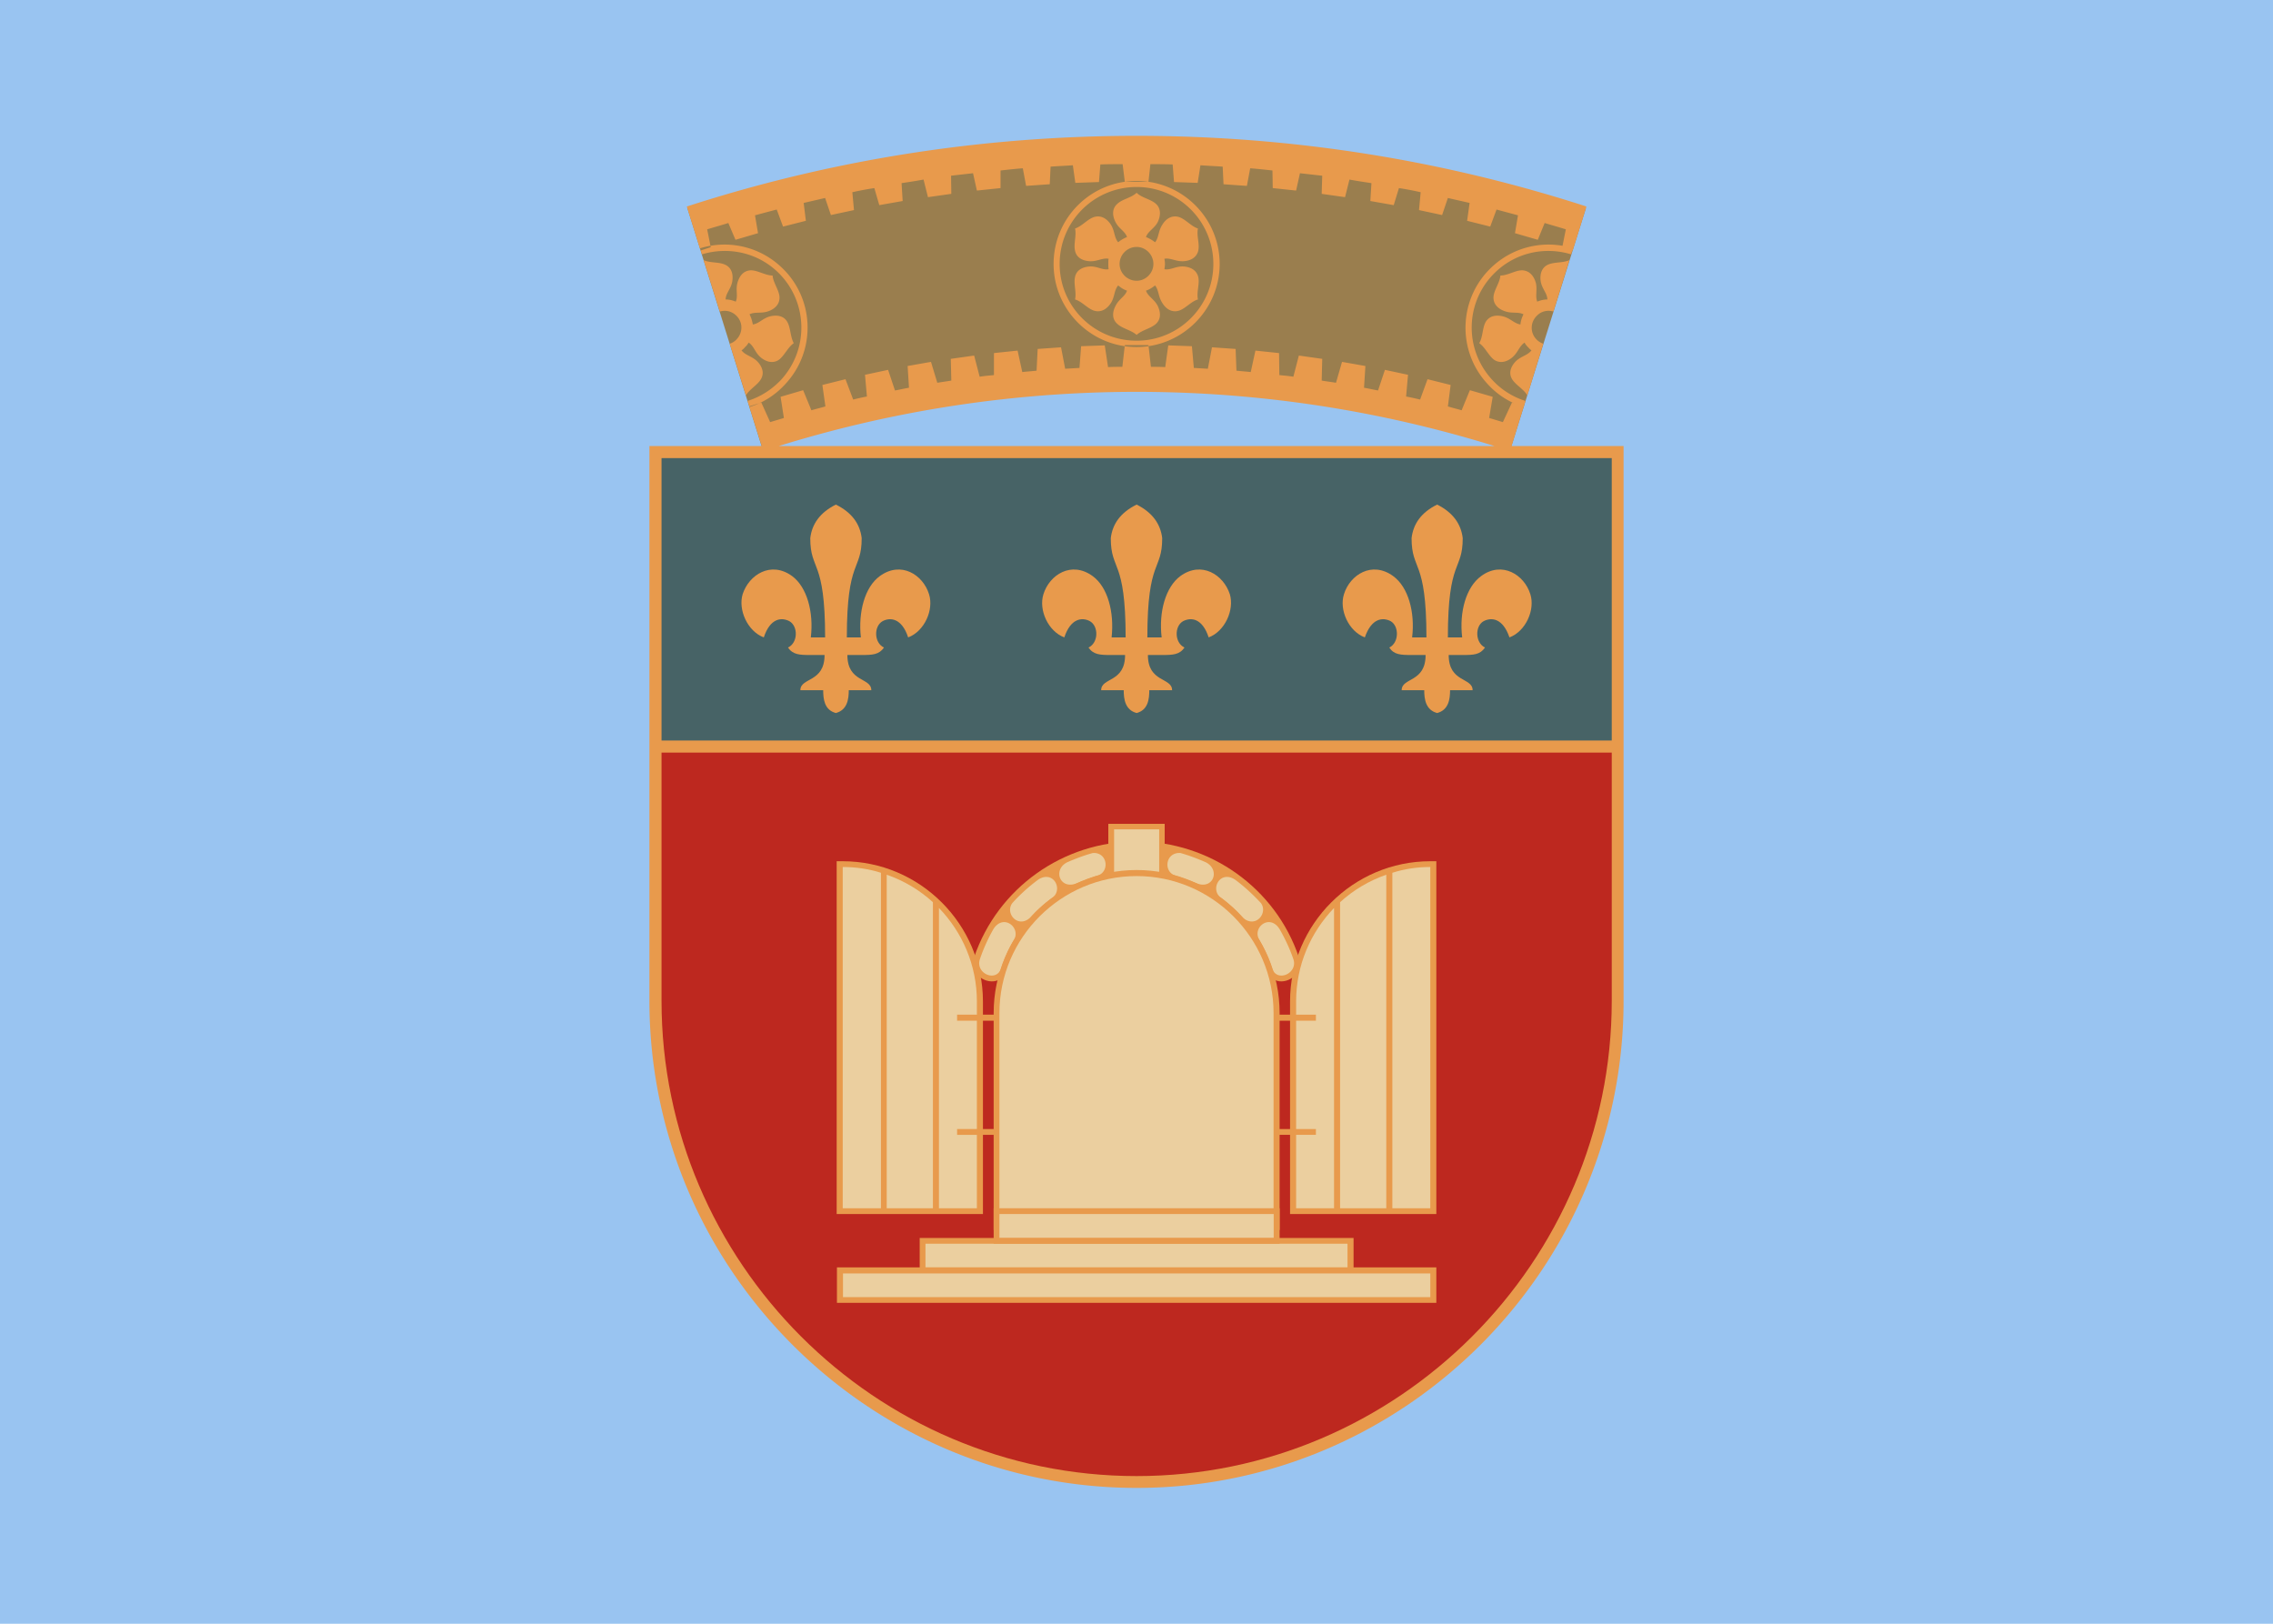
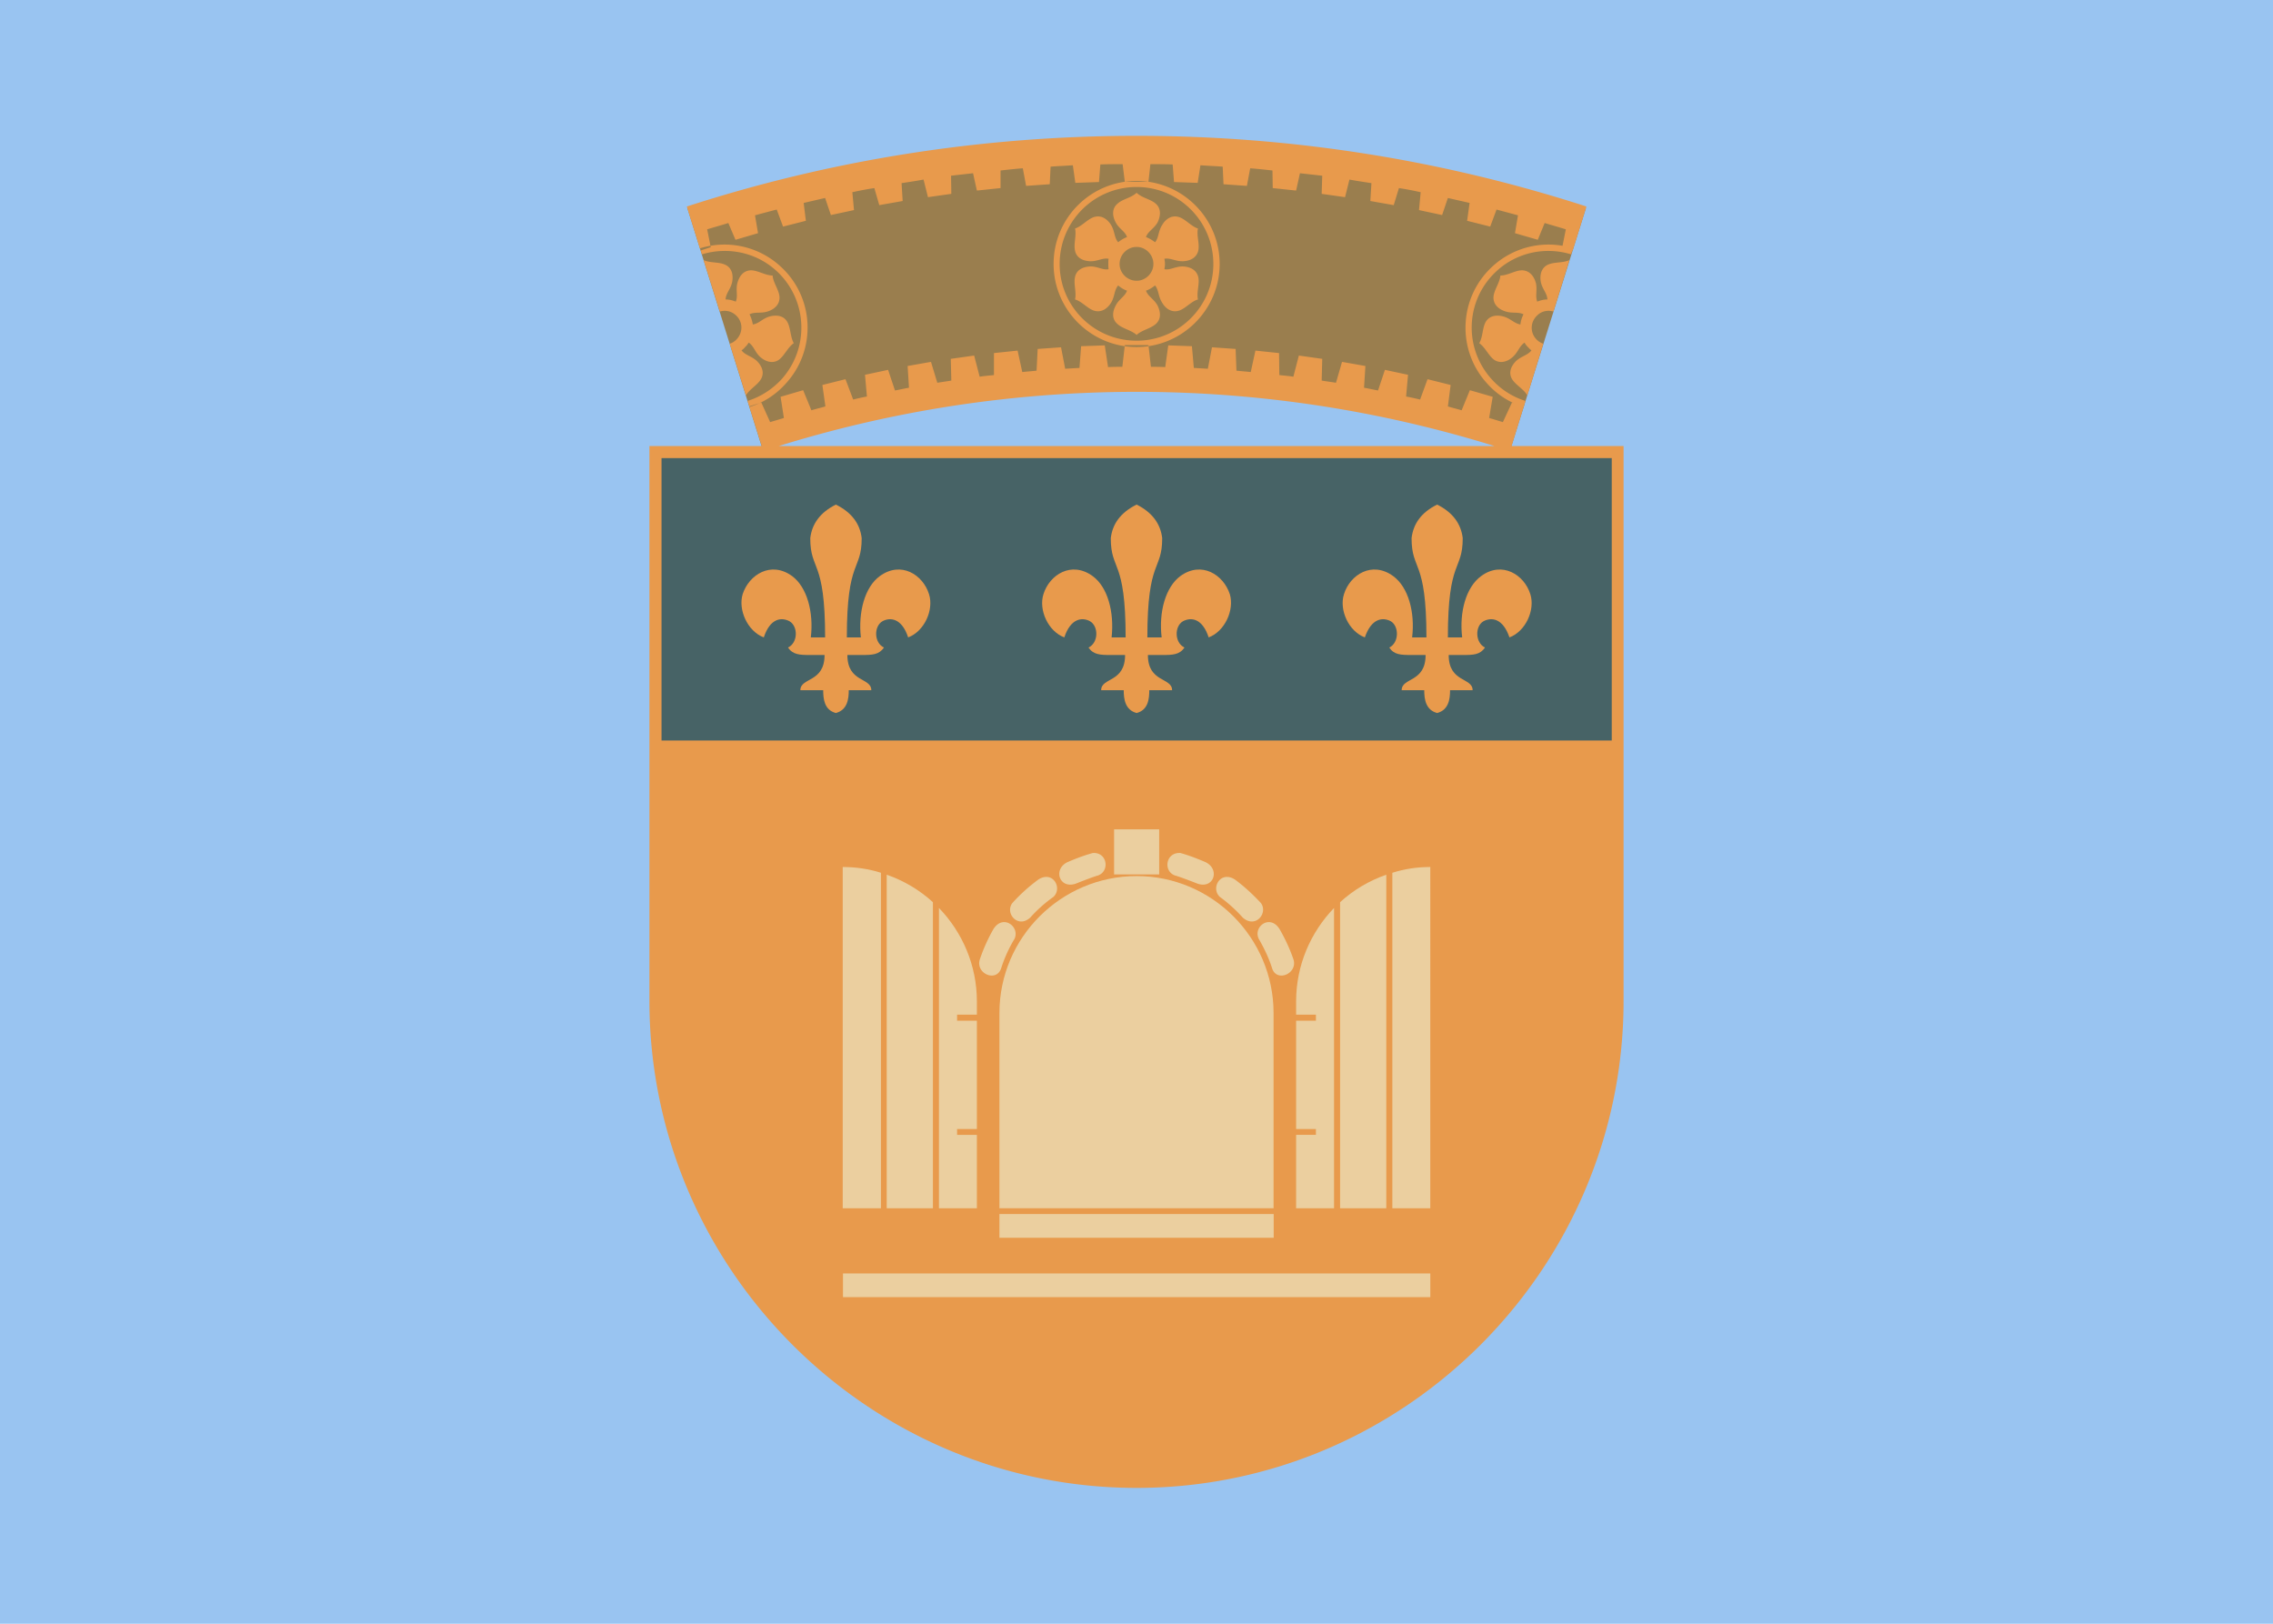
<svg xmlns="http://www.w3.org/2000/svg" width="700" height="500">
  <path fill="#99c4f1" d="M0 0h700v500H0z" />
  <path fill="#9a7e4e" d="M350.042 42.337c-48.349 0-94.835 7.62-138.357 21.761l23.031 73.836c36.325-11.77 75.022-18.205 115.326-18.205 40.22 0 78.916 6.435 115.242 18.205L488.4 64.098c-43.607-14.14-90.093-21.761-138.358-21.761z" />
  <path fill="#e89a4c" d="M462.066 84.843c-.17 2.202-1.947 4.403-2.117 6.52-.17 2.456 1.694 3.895 3.556 4.488 2.117.762 3.98.085 5.674.931-.508 1.017-.847 2.033-.932 3.133-1.863-.254-3.048-1.862-5.25-2.455-1.862-.508-4.149-.424-5.419 1.609-1.1 1.862-.846 4.657-2.032 6.604 1.863 1.27 2.879 3.895 4.657 5.165 2.032 1.27 4.15.424 5.589-.846 1.693-1.44 2.117-3.472 3.725-4.488.254.508.593.931.932 1.27.423.423.762.847 1.185 1.1-1.1 1.525-3.133 1.779-4.742 3.303-1.354 1.355-2.455 3.387-1.27 5.504 1.101 1.863 3.641 3.133 4.742 5.08l4.911-15.918c-.762-.254-1.609-.763-2.201-1.44-1.948-2.117-1.779-5.334.338-7.282 1.355-1.355 3.303-1.693 4.996-1.185l4.911-15.834c-2.032.931-4.742.508-6.689 1.44-2.117 1.015-2.456 3.386-2.117 5.249.423 2.201 1.948 3.472 2.032 5.419-1.016 0-2.117.254-3.133.677-.677-1.778.085-3.556-.423-5.757-.508-1.863-1.778-3.81-4.234-3.895-2.117 0-4.403 1.608-6.689 1.608zm-2.54-2.71c6.943-6.434 16.511-8.297 24.894-5.672l-.593 1.862c-7.705-2.37-16.511-.762-22.946 5.166-9.653 8.89-10.246 23.793-1.355 33.446a23.335 23.335 0 0 0 10.245 6.52l-.508 1.863a24.79 24.79 0 0 1-11.177-7.113c-9.568-10.33-8.89-26.503 1.44-36.071zM350.042 41.83c48.35 0 94.835 7.62 138.527 21.761l-4.234 13.548-3.217-1.016 1.1-5.504c-2.116-.677-4.318-1.27-6.52-1.947l-2.116 5.165-7.028-2.032.931-5.504-6.604-1.778-1.948 5.25-7.113-1.779.763-5.504c-2.202-.508-4.488-1.016-6.69-1.524l-1.778 5.25-7.112-1.524.508-5.504a92.91 92.91 0 0 0-6.69-1.27l-1.608 5.25-7.198-1.27.339-5.504c-2.202-.339-4.488-.677-6.774-1.1l-1.355 5.418-7.197-1.016.17-5.588-6.86-.762-1.185 5.334-7.197-.762-.085-5.42c-2.286-.253-4.572-.507-6.858-.676l-1.016 5.419-7.198-.508-.254-5.42c-2.286-.169-4.572-.254-6.858-.423l-.847 5.42-7.282-.255-.423-5.419c-2.287-.085-4.573-.085-6.859-.085l-.593 5.42h-7.282l-.677-5.42c-2.286 0-4.572 0-6.859.085l-.423 5.42-7.282.253-.762-5.419c-2.286.17-4.572.254-6.859.423l-.254 5.42-7.282.508-1.016-5.42c-2.286.17-4.572.424-6.858.678v5.42l-7.282.761-1.186-5.334c-2.286.254-4.572.508-6.774.762l.085 5.588-7.197 1.016-1.355-5.419c-2.286.424-4.488.762-6.774 1.1l.339 5.505-7.198 1.27-1.524-5.25a95.154 95.154 0 0 0-6.774 1.27l.508 5.504-7.112 1.524-1.778-5.25-6.605 1.524.678 5.504-7.028 1.778-1.948-5.25c-2.286.593-4.488 1.186-6.69 1.779l.932 5.504-6.943 2.032-2.202-5.165c-2.116.677-4.318 1.27-6.52 1.947l1.101 5.504-3.133 1.016-4.233-13.548c43.607-14.14 90.177-21.761 138.526-21.761zm0 64.437h3.641l.762 6.69c1.44 0 2.88 0 4.403.084l.932-6.69 7.282.255.593 6.689 4.318.254 1.27-6.605 7.282.508.254 6.69c1.524.169 2.964.254 4.403.423l1.44-6.605 7.281.762.085 6.774c1.44.17 2.88.254 4.319.508l1.693-6.52 7.197 1.017-.17 6.689c1.44.254 2.965.423 4.404.677l1.863-6.435 7.197 1.27-.423 6.69c1.44.253 2.879.592 4.318.846l2.117-6.35 7.113 1.524-.593 6.689c1.44.254 2.879.593 4.318.931l2.286-6.266 7.113 1.779-.847 6.604c1.355.424 2.795.762 4.234 1.186l2.54-6.182 7.028 2.033-1.1 6.52c1.439.423 2.794.846 4.233 1.27l2.794-6.012 3.641 1.185-4.233 13.717c-36.24-11.77-74.852-18.205-114.988-18.205s-78.831 6.436-114.987 18.205l-4.318-13.717 3.725-1.185 2.71 6.012c1.44-.424 2.879-.847 4.234-1.27l-1.017-6.52 6.944-2.033 2.54 6.182c1.44-.424 2.879-.762 4.318-1.186l-.931-6.604 7.113-1.779 2.37 6.266c1.355-.338 2.795-.677 4.234-.931l-.593-6.69 7.113-1.523 2.117 6.35c1.44-.254 2.879-.593 4.318-.847l-.423-6.689 7.197-1.27 1.948 6.435c1.44-.254 2.879-.423 4.318-.677l-.17-6.69 7.198-1.015 1.693 6.52c1.44-.255 2.88-.34 4.404-.509v-6.774l7.281-.762 1.44 6.605c1.44-.17 2.964-.254 4.403-.423l.339-6.69 7.197-.508 1.27 6.605c1.44-.085 2.879-.17 4.403-.254l.508-6.69 7.282-.253 1.016 6.689c1.44-.085 2.88-.085 4.403-.085l.762-6.69zm0-3.133c-1.693-1.524-4.487-1.948-6.012-3.472-1.778-1.608-1.354-3.895-.423-5.588 1.016-2.032 2.879-2.794 3.472-4.573-1.016-.338-1.948-.931-2.71-1.608-1.27 1.44-1.016 3.387-2.201 5.334-1.016 1.609-2.795 3.133-5.165 2.456-2.033-.593-3.81-2.88-5.928-3.472.508-2.201-.508-4.826 0-6.943.508-2.371 2.71-3.133 4.657-3.218 2.202-.085 3.81 1.186 5.674.847-.085-.593-.085-1.1-.085-1.609 0-.593 0-1.1.085-1.609-1.863-.338-3.472.847-5.674.762-1.947-.084-4.149-.846-4.657-3.217-.508-2.117.508-4.742 0-6.859 2.117-.677 3.895-2.963 5.928-3.556 2.37-.678 4.149.847 5.165 2.455 1.185 1.948.931 3.895 2.201 5.335.762-.678 1.694-1.186 2.71-1.609-.593-1.778-2.456-2.54-3.472-4.488-.931-1.693-1.355-4.064.423-5.673 1.525-1.524 4.319-1.863 6.012-3.471 1.61 1.608 4.403 1.947 6.012 3.471 1.694 1.609 1.27 3.98.424 5.673-1.101 1.948-2.964 2.71-3.557 4.488 1.016.423 1.948.931 2.794 1.609 1.186-1.44.932-3.387 2.202-5.335.931-1.608 2.71-3.133 5.08-2.455 2.033.593 3.81 2.879 5.928 3.556-.508 2.117.592 4.742.084 6.859-.592 2.37-2.794 3.133-4.657 3.217-2.286.085-3.895-1.1-5.758-.762.085.508.17 1.016.17 1.61 0 .507-.085 1.015-.17 1.608 1.863.339 3.472-.932 5.758-.847 1.863.085 4.065.847 4.657 3.218.508 2.117-.592 4.742-.084 6.943-2.117.593-3.895 2.879-5.928 3.472-2.37.677-4.149-.847-5.08-2.456-1.27-1.947-1.016-3.895-2.202-5.334-.846.677-1.778 1.27-2.794 1.608.593 1.779 2.456 2.54 3.557 4.573.846 1.693 1.27 3.98-.424 5.588-1.609 1.524-4.403 1.948-6.012 3.472zm0-27.096c-2.879 0-5.25 2.371-5.25 5.25 0 2.794 2.371 5.165 5.25 5.165 2.795 0 5.165-2.37 5.165-5.165 0-2.879-2.37-5.25-5.165-5.25zm0-20.321c-14.14 0-25.571 11.43-25.571 25.571 0 14.056 11.43 25.572 25.571 25.572 14.056 0 25.572-11.516 25.572-25.572 0-14.14-11.516-25.571-25.572-25.571zm0 49.195c-13.124 0-23.708-10.584-23.708-23.624 0-13.124 10.584-23.709 23.708-23.709 13.04 0 23.624 10.585 23.624 23.71 0 13.039-10.584 23.623-23.624 23.623zM237.934 84.843c.17 2.202 1.947 4.403 2.117 6.52.17 2.456-1.694 3.895-3.472 4.488-2.117.762-4.064.085-5.758.931a10.447 10.447 0 0 1 1.016 3.133c1.863-.254 3.049-1.862 5.166-2.455 1.862-.508 4.233-.424 5.419 1.609 1.1 1.862.931 4.657 2.032 6.604-1.863 1.27-2.88 3.895-4.657 5.165-1.948 1.27-4.15.424-5.589-.846-1.693-1.44-2.032-3.472-3.64-4.488-.34.508-.593.931-1.017 1.27-.338.423-.762.847-1.185 1.1 1.1 1.525 3.133 1.779 4.742 3.303 1.354 1.355 2.455 3.387 1.27 5.504-1.016 1.863-3.557 3.133-4.657 5.08l-4.996-15.918a4.767 4.767 0 0 0 2.201-1.44c1.948-2.117 1.863-5.334-.254-7.282-1.44-1.355-3.302-1.693-4.995-1.185l-4.996-15.834c2.032.931 4.826.508 6.689 1.44 2.202 1.015 2.456 3.386 2.117 5.249-.423 2.201-1.948 3.472-2.032 5.419 1.1 0 2.117.254 3.133.677.762-1.778-.085-3.556.508-5.757.508-1.863 1.693-3.81 4.149-3.895 2.117 0 4.487 1.608 6.689 1.608zm2.54-2.71c-6.943-6.434-16.511-8.297-24.894-5.672l.593 1.862c7.79-2.37 16.596-.762 23.031 5.166 9.568 8.89 10.16 23.793 1.355 33.446-2.964 3.133-6.52 5.334-10.33 6.52l.592 1.863c4.15-1.27 7.96-3.641 11.093-7.113 9.568-10.33 8.975-26.503-1.44-36.071zM200 137.342h300v170.872c0 82.473-67.485 149.958-149.958 149.958-82.557 0-150.042-67.485-150.042-149.958z" />
-   <path fill="#bd281f" d="M203.726 231.753v76.46c0 80.44 65.791 146.317 146.316 146.317 80.44 0 146.317-65.876 146.317-146.317v-76.46z" />
  <path fill="#476366" d="M496.359 228.027v-86.96H203.726v86.96z" />
  <path fill="#e89a4c" d="M350.042 155.377c-4.995 2.455-7.451 6.012-7.959 10.33 0 10.246 4.572 6.266 4.572 30.567h-4.318c.847-7.79-1.185-15.495-5.843-18.882-6.52-4.742-13.293-.423-15.156 5.589-1.524 4.826 1.44 11.43 6.435 13.293 1.948-5.927 5.504-6.266 7.875-4.995 2.71 1.524 2.71 6.604-.424 8.128 1.525 2.202 3.557 2.287 6.859 2.287h4.403c0 8.552-7.367 6.858-7.367 10.838h6.944c0 2.71.423 6.096 3.98 7.028 3.556-.932 3.894-4.319 3.894-7.028h7.028c0-3.98-7.451-2.286-7.451-10.838h4.403c3.302 0 5.334-.085 6.859-2.287-3.133-1.524-3.133-6.604-.424-8.128 2.456-1.27 5.927-.932 7.875 4.995 4.996-1.862 7.96-8.467 6.52-13.293-1.948-6.012-8.722-10.33-15.242-5.589-4.572 3.387-6.689 11.092-5.757 18.882h-4.403c0-24.301 4.572-20.321 4.572-30.567-.508-4.318-2.964-7.875-7.875-10.33zm92.549 0c-4.996 2.455-7.367 6.012-7.875 10.33 0 10.246 4.573 6.266 4.573 30.567h-4.403c.931-7.79-1.186-15.495-5.843-18.882-6.52-4.742-13.294-.423-15.156 5.589-1.525 4.826 1.439 11.43 6.435 13.293 2.032-5.927 5.504-6.266 7.96-4.995 2.624 1.524 2.624 6.604-.424 8.128 1.44 2.202 3.471 2.287 6.858 2.287h4.319c0 8.552-7.367 6.858-7.367 10.838h6.943c0 2.71.424 6.096 3.98 7.028 3.556-.932 3.98-4.319 3.98-7.028h6.943c0-3.98-7.367-2.286-7.367-10.838h4.319c3.387 0 5.334-.085 6.858-2.287-3.048-1.524-3.133-6.604-.423-8.128 2.455-1.27 5.927-.932 7.96 4.995 4.995-1.862 7.959-8.467 6.434-13.293-1.862-6.012-8.72-10.33-15.156-5.589-4.657 3.387-6.774 11.092-5.843 18.882h-4.403c0-24.301 4.573-20.321 4.573-30.567-.508-4.318-2.964-7.875-7.875-10.33zm-185.182 0c-4.911 2.455-7.367 6.012-7.875 10.33 0 10.246 4.573 6.266 4.573 30.567h-4.403c.931-7.79-1.186-15.495-5.758-18.882-6.52-4.742-13.294-.423-15.242 5.589-1.439 4.826 1.525 11.43 6.52 13.293 1.948-5.927 5.42-6.266 7.875-4.995 2.71 1.524 2.71 6.604-.423 8.128 1.524 2.202 3.556 2.287 6.858 2.287h4.403c0 8.552-7.451 6.858-7.451 10.838h7.028c0 2.71.339 6.096 3.895 7.028 3.556-.932 3.98-4.319 3.98-7.028h6.943c0-3.98-7.367-2.286-7.367-10.838h4.403c3.303 0 5.335-.085 6.859-2.287-3.133-1.524-3.133-6.604-.423-8.128 2.37-1.27 5.927-.932 7.874 4.995 4.996-1.862 7.96-8.467 6.435-13.293-1.862-6.012-8.636-10.33-15.156-5.589-4.657 3.387-6.69 11.092-5.843 18.882h-4.318c0-24.301 4.572-20.321 4.572-30.567-.508-4.318-2.963-7.875-7.959-10.33zm132.515 143.099c-5.589-17.189-21.761-28.705-39.882-28.705s-34.293 11.516-39.966 28.705c-.423 1.693-1.609 3.048-3.302 3.556-1.863.508-3.98-.17-5.335-1.44-1.608-1.523-2.116-3.725-1.439-5.842 7.282-21.338 27.434-35.648 50.042-35.648 22.524 0 42.76 14.31 49.958 35.648.762 2.117.17 4.319-1.44 5.843-1.354 1.27-3.386 1.947-5.25 1.44-1.777-.509-2.878-1.864-3.386-3.557z" />
  <path fill="#ebcf9f" d="M301.778 295.343a53.06 53.06 0 0 1 4.15-9.23c2.963-4.741 8.213-.762 6.52 2.964a42.229 42.229 0 0 0-4.065 8.89c-1.355 4.743-8.129 1.864-6.605-2.624zm96.529 0c-1.101-3.218-2.54-6.266-4.234-9.23-2.964-4.741-8.214-.762-6.435 2.964 1.608 2.794 3.048 5.758 4.064 8.89 1.27 4.743 8.129 1.864 6.605-2.624zm-9.992-17.274c-2.456-2.624-5.08-5.08-7.96-7.197-4.487-2.963-7.62 2.625-4.656 5.335a45.383 45.383 0 0 1 7.027 6.35c3.895 3.472 7.875-1.355 5.589-4.488zm-16.935-12.531c-2.54-1.101-5.165-2.117-7.875-2.88-4.572-.253-5.334 5.674-1.608 6.944 1.354.339 6.35 2.286 6.35 2.286 5.335 2.371 7.706-3.98 3.133-6.35zm-16.173-4.403a52.734 52.734 0 0 0-10.33 0c-4.064 1.354-3.556 7.197 1.863 6.774-.085.084-.17.084-.254.169 1.185-.085 2.37-.17 3.556-.17s2.371.085 3.557.17c-.085-.085-.254-.085-.34-.17 5.42.424 6.013-5.419 1.948-6.773zm-43.437 16.934a53.626 53.626 0 0 1 7.959-7.197c4.488-2.963 7.62 2.625 4.657 5.335a42.383 42.383 0 0 0-7.113 6.35c-3.81 3.472-7.874-1.355-5.503-4.488zm16.85-12.531c2.54-1.101 5.165-2.117 7.96-2.88 4.487-.253 5.249 5.674 1.523 6.944-1.354.339-6.266 2.286-6.266 2.286-5.334 2.371-7.79-3.98-3.217-6.35z" />
  <path fill="#e89a4c" d="M341.32 253.683h17.36v17.359h-17.36z" />
  <path fill="#ebcf9f" d="M343.1 255.377h13.886v13.886h-13.887z" />
-   <path fill="#e89a4c" d="M306.012 378.747v-66.808c0-24.217 19.814-44.03 44.03-44.03s44.03 19.813 44.03 44.03v66.808z" />
  <path fill="#ebcf9f" d="M307.79 376.969h84.42v-65.03c0-23.2-18.967-42.168-42.168-42.168-23.285 0-42.252 18.967-42.252 42.168z" />
  <path fill="#e89a4c" d="M416.85 381.202v10.923H283.235v-10.923z" />
-   <path fill="#ebcf9f" d="M285.013 382.98h129.966v7.312H285.013z" />
  <path fill="#e89a4c" d="M257.748 390.263h184.589v10.922h-184.59z" />
  <path fill="#ebcf9f" d="M259.61 392.125h180.873v7.312H259.61z" />
  <path fill="#e89a4c" d="M306.012 372.058h88.06v10.923h-88.06z" />
  <path fill="#ebcf9f" d="M307.79 373.836h84.459v7.311H307.79z" />
  <path fill="#e89a4c" d="M257.663 373.836V265.199h1.863c23.709 0 43.184 19.39 43.184 43.184v65.453z" />
  <path fill="#ebcf9f" d="M259.526 372.058h11.77V268.755c-3.726-1.185-7.706-1.778-11.77-1.778zm13.548 0h14.225v-94.243c-4.064-3.725-8.89-6.604-14.225-8.467zm16.088 0h11.685v-63.675c0-11.177-4.488-21.338-11.685-28.79z" />
  <path fill="#e89a4c" d="M294.75 347.671v1.779h12.532v-1.779zm0-35.224v1.863h12.532v-1.863zm147.587 61.389V265.199h-1.863c-23.709 0-43.184 19.39-43.184 43.184v65.453z" />
  <path fill="#ebcf9f" d="M440.474 372.058H428.79V268.755c3.726-1.185 7.62-1.778 11.685-1.778zm-13.548 0h-14.225v-94.243c4.064-3.725 8.89-6.604 14.225-8.467zm-16.088 0h-11.685v-63.675c0-11.177 4.488-21.338 11.685-28.79z" />
  <path fill="#e89a4c" d="M405.25 347.671v1.779h-12.532v-1.779zm0-35.224v1.863h-12.532v-1.863z" />
</svg>